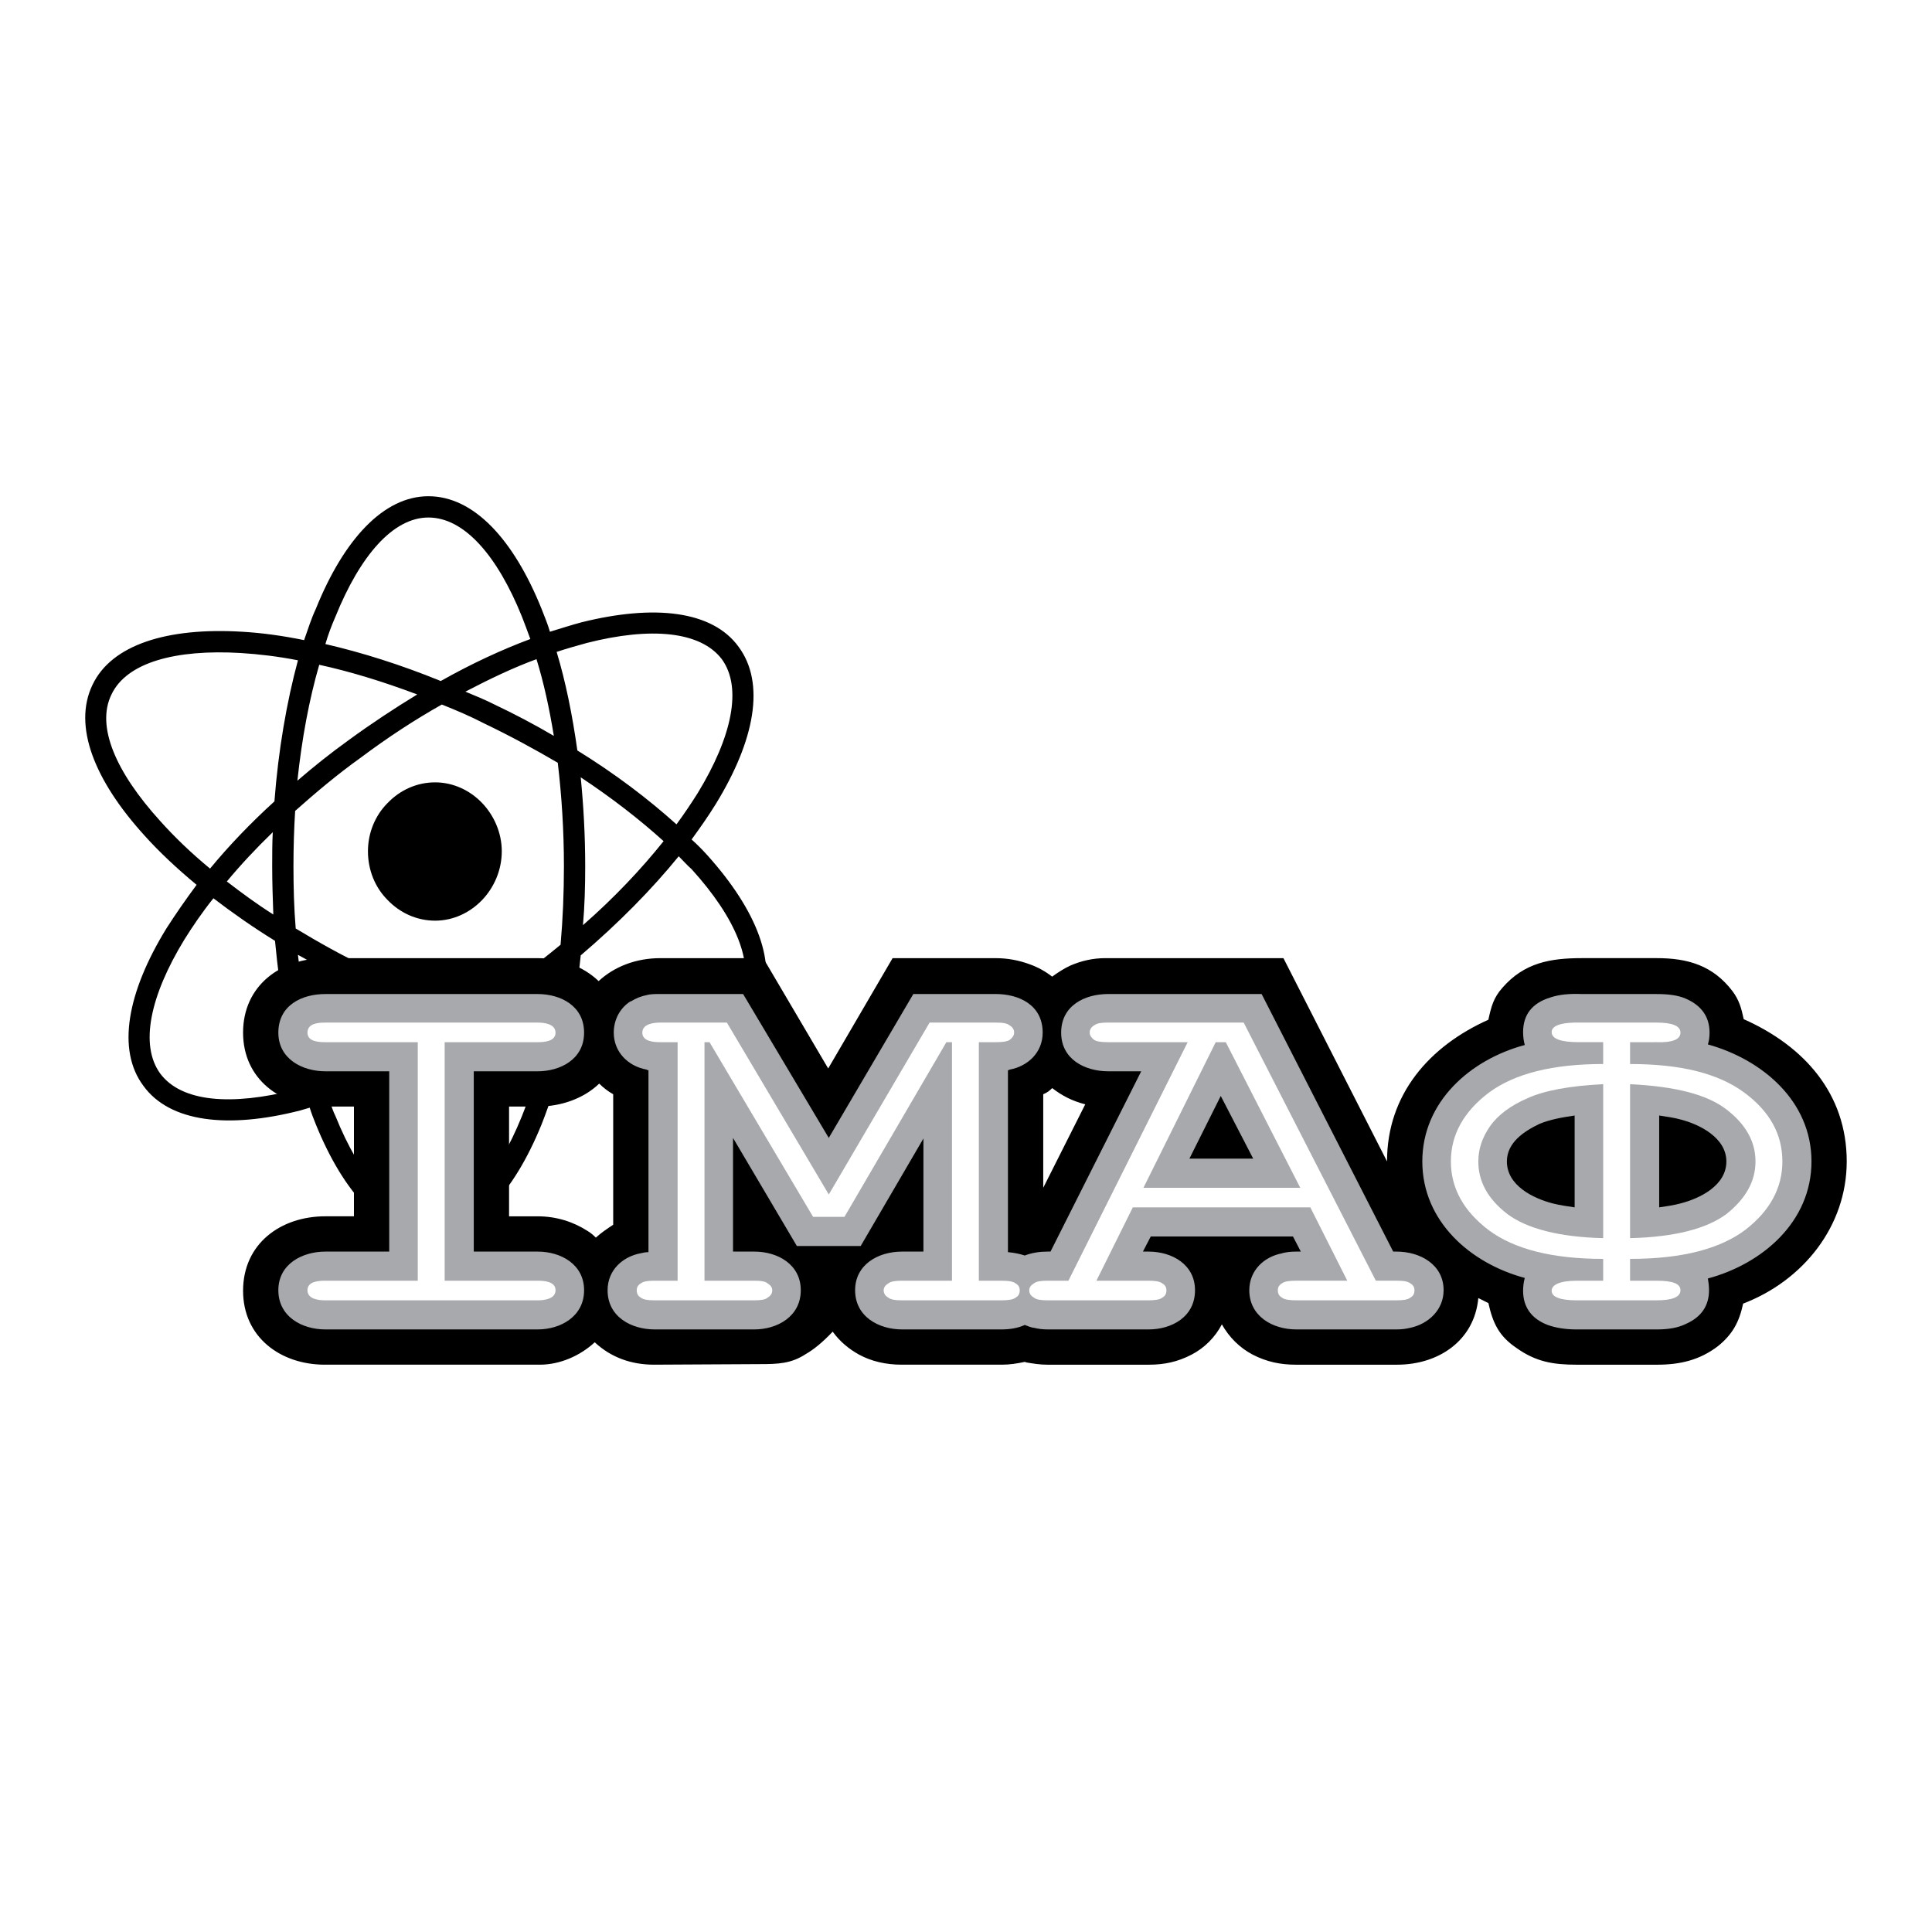
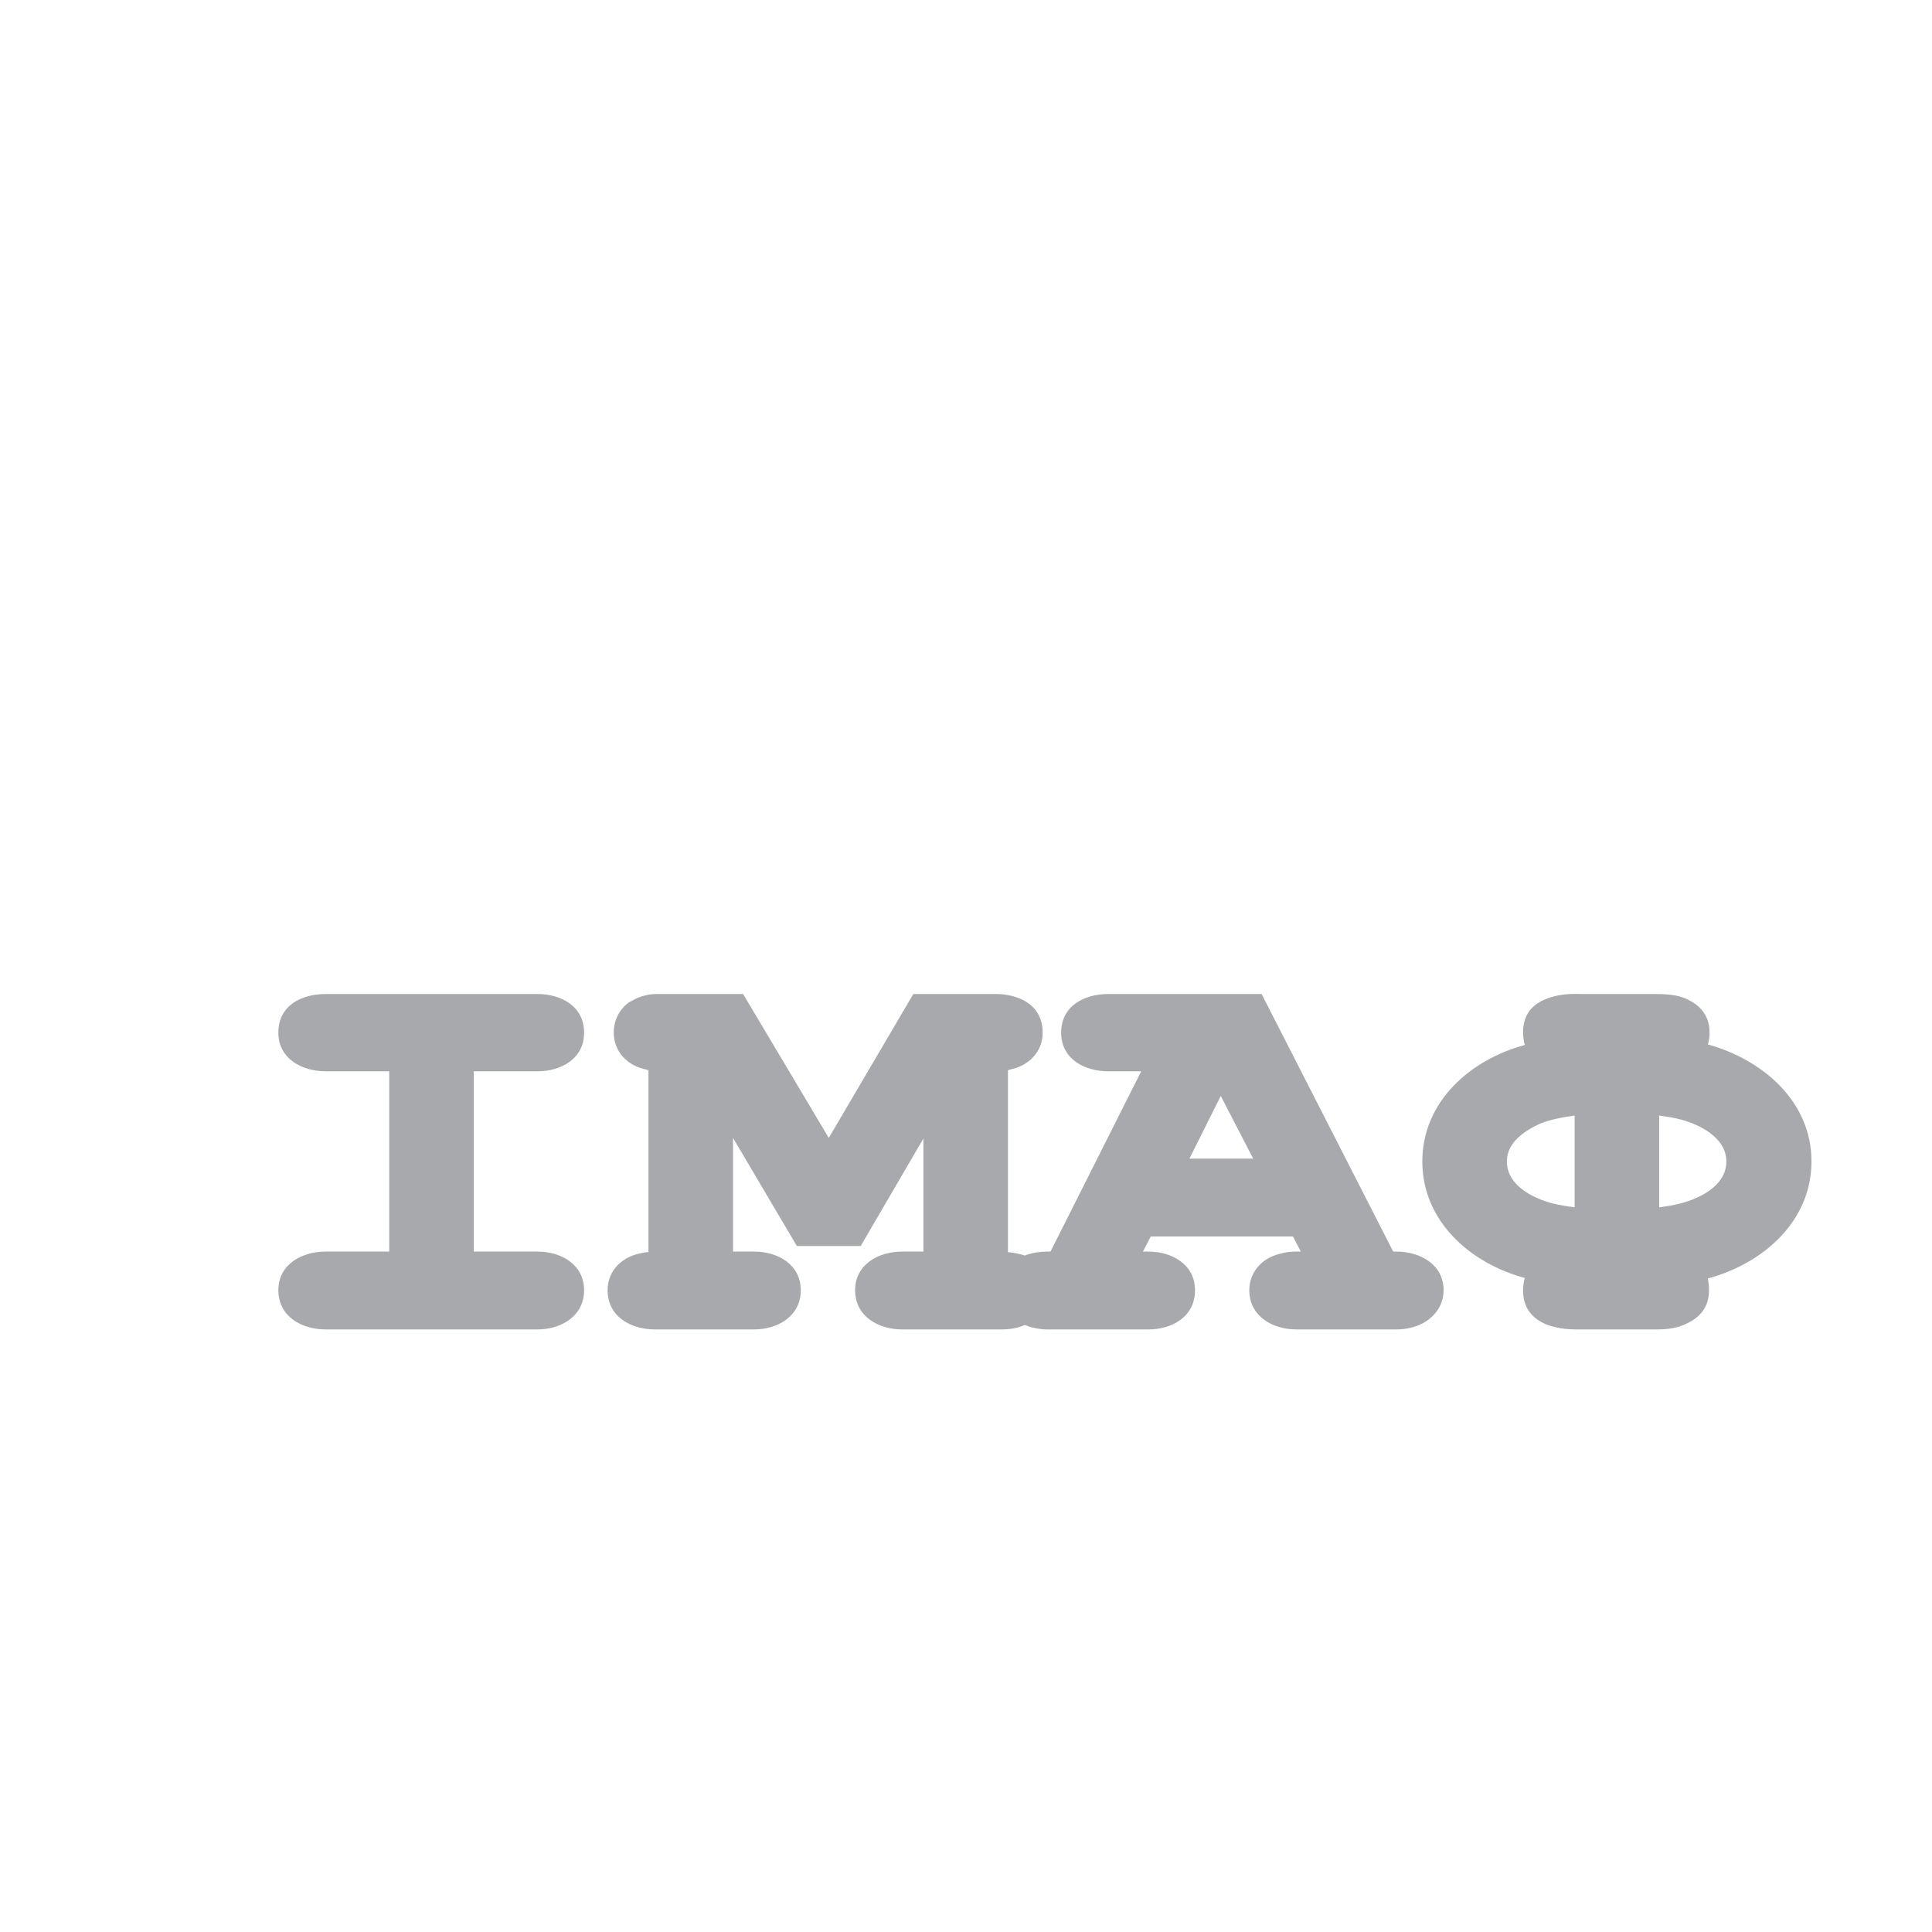
<svg xmlns="http://www.w3.org/2000/svg" version="1.0" id="Layer_1" x="0px" y="0px" width="192.756px" height="192.756px" viewBox="0 0 192.756 192.756" enable-background="new 0 0 192.756 192.756" xml:space="preserve">
  <g>
-     <polygon fill-rule="evenodd" clip-rule="evenodd" fill="#FFFFFF" points="0,0 192.756,0 192.756,192.756 0,192.756 0,0  " />
-     <path fill-rule="evenodd" clip-rule="evenodd" d="M36.599,96.492c3.575,1.732,7.095,3.129,10.447,4.19   c1.676-1.062,3.352-2.179,4.972-3.353c1.341-1.005,2.625-2.011,3.91-3.072c0.224-2.514,0.335-5.14,0.335-7.821   c0-3.576-0.223-7.039-0.614-10.335c-2.291-1.341-4.749-2.682-7.319-3.911c-1.396-0.727-2.849-1.341-4.246-1.899   c-2.682,1.508-5.419,3.296-8.101,5.307c-2.347,1.676-4.525,3.52-6.536,5.307c-0.112,1.788-0.168,3.631-0.168,5.531   c0,2.123,0.056,4.19,0.224,6.201C31.738,93.979,34.084,95.319,36.599,96.492L36.599,96.492z M36.71,84.928   c0-1.843,0.727-3.576,1.956-4.805c1.229-1.285,2.905-2.067,4.749-2.067c1.788,0,3.464,0.782,4.693,2.067   c1.173,1.229,1.955,2.961,1.955,4.805c0,1.899-0.782,3.631-1.955,4.86c-1.229,1.285-2.905,2.067-4.693,2.067   c-1.844,0-3.52-0.782-4.749-2.067C37.437,88.56,36.71,86.828,36.71,84.928L36.71,84.928z M49.727,101.465   c1.676,0.502,3.352,0.894,4.916,1.229c0.391-1.731,0.67-3.575,0.95-5.418c-0.782,0.558-1.564,1.172-2.346,1.731   C52.073,99.9,50.9,100.683,49.727,101.465L49.727,101.465z M41.626,69.286c-3.408-1.285-6.704-2.291-9.776-2.961   c-1.006,3.464-1.732,7.375-2.179,11.564c1.62-1.396,3.295-2.737,5.083-4.022C37.045,72.191,39.336,70.682,41.626,69.286   L41.626,69.286z M43.973,67.945c3.073-1.731,6.089-3.128,8.938-4.19c-0.279-0.782-0.559-1.508-0.838-2.234   c-2.458-6.089-5.754-9.889-9.33-9.889c-3.52,0-6.815,3.799-9.274,9.889c-0.391,0.894-0.726,1.788-1.005,2.737   C36.096,65.096,40.006,66.325,43.973,67.945L43.973,67.945z M54.867,63.029c1.117-0.335,2.123-0.67,3.184-0.95   c7.207-1.788,13.017-1.173,15.643,2.458c2.682,3.631,1.62,9.33-2.291,15.698c-0.726,1.173-1.508,2.291-2.402,3.52   c0.559,0.503,1.062,1.006,1.564,1.564c4.972,5.531,7.095,10.95,5.195,14.972c-1.955,4.078-7.542,5.811-14.972,5.363   c-1.453-0.111-2.961-0.279-4.525-0.559c-0.614,2.57-1.396,4.972-2.234,7.095c-2.793,6.872-6.76,11.174-11.285,11.174   c-4.469,0-8.436-4.302-11.229-11.174c-0.224-0.559-0.447-1.117-0.615-1.676c-0.335,0.111-0.614,0.168-0.95,0.279   c-7.207,1.844-13.017,1.173-15.642-2.458c-2.682-3.575-1.621-9.329,2.29-15.698c0.894-1.396,1.9-2.849,3.017-4.357   c-1.956-1.62-3.743-3.296-5.196-4.917c-5.027-5.531-7.151-10.95-5.195-15.028c1.899-4.022,7.486-5.754,14.916-5.307   c1.956,0.112,4.022,0.391,6.201,0.838c0.391-1.117,0.727-2.179,1.173-3.128c2.793-6.928,6.76-11.229,11.229-11.229   c4.525,0,8.492,4.301,11.285,11.229C54.308,61.465,54.643,62.247,54.867,63.029L54.867,63.029z M67.716,85.431   c-2.682,3.296-5.978,6.648-9.777,9.888c-0.279,2.737-0.67,5.308-1.173,7.709c1.396,0.224,2.793,0.392,4.134,0.503   c6.592,0.392,11.396-0.949,12.96-4.134c1.508-3.185-0.447-7.821-4.86-12.682C68.554,86.325,68.163,85.878,67.716,85.431   L67.716,85.431z M47.38,103.028c-5.028,3.073-10,5.419-14.469,6.872c0.168,0.503,0.335,1.006,0.559,1.452   c2.458,6.09,5.754,9.889,9.274,9.889c3.575,0,6.872-3.799,9.33-9.889c0.782-1.955,1.508-4.189,2.123-6.592   C52.018,104.313,49.727,103.755,47.38,103.028L47.38,103.028z M20.956,86.66c1.843-2.235,4.022-4.525,6.424-6.704   c0.391-5.14,1.229-9.944,2.347-14.078c-2.011-0.391-3.911-0.615-5.699-0.726c-6.536-0.391-11.396,0.95-12.905,4.134   c-1.564,3.185,0.447,7.766,4.86,12.626C17.38,83.476,19.057,85.096,20.956,86.66L20.956,86.66z M27.213,83.029   c-1.676,1.62-3.24,3.296-4.581,4.916c1.453,1.117,2.961,2.235,4.637,3.296c-0.056-1.564-0.112-3.185-0.112-4.805   C27.157,85.264,27.157,84.146,27.213,83.029L27.213,83.029z M21.291,89.621c-1.117,1.396-2.067,2.793-2.905,4.134   c-3.408,5.587-4.469,10.503-2.402,13.352c2.123,2.85,7.095,3.241,13.464,1.62c0.279-0.056,0.502-0.111,0.726-0.223   c-1.285-4.246-2.235-9.218-2.737-14.637C25.258,92.526,23.19,91.073,21.291,89.621L21.291,89.621z M32.241,107.889   c3.855-1.229,8.156-3.184,12.458-5.754c-2.905-1.006-5.978-2.29-8.995-3.743c-2.067-1.005-4.078-2.067-5.978-3.128   C30.229,99.9,31.068,104.202,32.241,107.889L32.241,107.889z M58.163,92.302c3.128-2.737,5.81-5.586,8.045-8.379   c-2.347-2.123-5.14-4.302-8.269-6.369c0.28,2.85,0.447,5.81,0.447,8.883C58.386,88.448,58.33,90.403,58.163,92.302L58.163,92.302z    M67.492,82.247c0.782-1.062,1.453-2.067,2.123-3.128c3.408-5.587,4.469-10.503,2.402-13.352c-2.123-2.793-7.095-3.24-13.464-1.62   c-1.005,0.279-2.011,0.559-3.017,0.894c0.894,2.961,1.564,6.257,2.067,9.832C61.403,77.219,64.699,79.733,67.492,82.247   L67.492,82.247z M53.526,65.766c-2.291,0.838-4.637,1.956-7.095,3.24c0.95,0.391,1.899,0.782,2.793,1.229   c2.123,1.006,4.134,2.067,6.033,3.185C54.811,70.682,54.252,68.112,53.526,65.766L53.526,65.766z" />
-     <path fill-rule="evenodd" clip-rule="evenodd" d="M165.312,136.157h-7.988c-2.346,0-4.078-0.279-6.033-1.676   c-1.732-1.173-2.346-2.458-2.793-4.47c-0.336-0.167-0.67-0.335-1.006-0.503c-0.391,4.246-3.967,6.648-8.1,6.648h-10.113   c-1.508,0-2.904-0.279-4.301-1.006c-1.285-0.67-2.346-1.731-3.072-3.017c-0.672,1.285-1.732,2.347-3.018,3.017   c-1.396,0.727-2.738,1.006-4.246,1.006h-10.168c-0.725,0-1.396-0.111-2.066-0.224l-0.168-0.056l0,0   c-0.781,0.168-1.508,0.279-2.289,0.279h-10c-1.564,0-3.017-0.335-4.246-1.006c-1.005-0.559-1.899-1.284-2.626-2.29   c-1.005,1.062-1.899,1.788-2.681,2.234c-1.453,0.95-2.738,1.006-4.581,1.006l-10.559,0.056c-2.29,0-4.301-0.727-5.921-2.234   c-1.453,1.341-3.464,2.234-5.475,2.234H32.409c-4.414,0-8.157-2.737-8.157-7.374c0-4.693,3.743-7.431,8.212-7.431h2.849v-10.949   h-2.905c-4.414,0-8.157-2.737-8.157-7.375c0-4.692,3.743-7.43,8.212-7.43h21.173c2.402,0,4.581,0.838,6.089,2.29   c1.564-1.452,3.743-2.29,6.145-2.29h10.279l6.48,11.006l6.425-11.006h10.279c1.229,0,2.346,0.223,3.408,0.614   c0.781,0.279,1.508,0.67,2.234,1.229c0.615-0.447,1.229-0.838,1.844-1.118c1.061-0.447,2.178-0.726,3.463-0.726h17.766   l10.336,20.279l0,0c0-6.704,4.244-11.509,10.111-14.134c0.279-1.285,0.502-2.179,1.396-3.185c2.178-2.514,4.805-2.961,7.934-2.961   h7.484c3.074,0,5.588,0.726,7.543,3.296c0.67,0.894,0.895,1.732,1.117,2.793c6.033,2.682,10.279,7.431,10.279,14.19   c0,6.48-4.357,11.899-10.336,14.189c-0.391,1.844-1.061,3.073-2.514,4.246C169.559,135.71,167.604,136.157,165.312,136.157   L165.312,136.157z M59.448,123.476c0.559-0.503,1.061-0.838,1.731-1.285v-13.017c-0.503-0.279-1.005-0.67-1.396-1.062   c-1.508,1.453-3.743,2.291-6.145,2.291h-2.849v10.949h2.849c1.899,0,3.575,0.559,4.972,1.453   C58.889,122.973,59.168,123.196,59.448,123.476L59.448,123.476z M104.979,108.56c-0.279,0.279-0.504,0.447-0.895,0.614v9.33   l4.191-8.324C106.99,109.845,105.984,109.342,104.979,108.56L104.979,108.56z" />
    <path fill-rule="evenodd" clip-rule="evenodd" fill="#A7A9AC" d="M47.269,106.884v17.988h6.369c2.346,0,4.637,1.285,4.637,3.855   c0,2.625-2.347,3.91-4.637,3.91H32.464c-2.347,0-4.693-1.285-4.693-3.91c0-2.626,2.402-3.855,4.693-3.855h6.369v-17.988h-6.369   c-2.291,0-4.693-1.229-4.693-3.855c0-2.737,2.346-3.854,4.693-3.854h21.173c2.29,0,4.637,1.173,4.637,3.854   s-2.402,3.855-4.637,3.855H47.269L47.269,106.884z M170.396,104.202c5.42,1.508,10.336,5.643,10.336,11.676   s-4.916,10.224-10.336,11.676c0.057,0.335,0.113,0.727,0.113,1.174c0,1.563-0.783,2.681-2.291,3.352l0,0   c-0.783,0.391-1.732,0.559-2.961,0.559h-7.934c-1.174,0-2.123-0.168-2.904-0.447c-1.621-0.614-2.459-1.787-2.459-3.407   c0-0.447,0.057-0.895,0.168-1.285c-5.418-1.452-10.223-5.643-10.223-11.62s4.805-10.168,10.223-11.62   c-0.111-0.392-0.168-0.838-0.168-1.285c0-1.731,0.895-2.904,2.738-3.464c0.838-0.279,1.844-0.391,3.184-0.335l0,0l0,0l0,0h7.375   c1.174,0,2.123,0.112,2.904,0.447c1.564,0.67,2.402,1.788,2.402,3.407C170.564,103.42,170.51,103.866,170.396,104.202   L170.396,104.202z M157.102,111.297c-1.174,0.168-2.459,0.392-3.52,0.838c-1.51,0.727-3.24,1.844-3.24,3.743   c0,2.402,2.625,3.687,4.58,4.189c0.672,0.168,1.396,0.28,2.18,0.392V111.297L157.102,111.297z M165.537,120.459   c0.781-0.111,1.508-0.224,2.123-0.392c1.955-0.503,4.58-1.787,4.58-4.189c0-2.347-2.625-3.688-4.58-4.189   c-0.615-0.168-1.342-0.28-2.123-0.392V120.459L165.537,120.459z M85.872,124.313h-6.369l-6.369-10.782v11.341h2.123   c2.346,0,4.637,1.285,4.637,3.855c0,2.625-2.347,3.91-4.637,3.91h-9.944c-2.291,0-4.693-1.229-4.693-3.91   c0-2.012,1.509-3.353,3.296-3.688l0,0c0.223-0.056,0.502-0.112,0.782-0.112v-18.156c-0.056,0-0.111,0-0.223-0.056h0.056   c-1.899-0.335-3.296-1.787-3.296-3.688c0-1.284,0.614-2.458,1.676-3.128h0.056c0.447-0.279,0.95-0.503,1.564-0.614h-0.056   c0.447-0.112,0.894-0.112,1.396-0.112h8.268l8.548,14.357l8.436-14.357h8.212c2.291,0,4.693,1.062,4.693,3.854   c0,1.956-1.453,3.353-3.297,3.688c-0.057,0.056-0.111,0.056-0.168,0.056v18.156c0.615,0.057,1.174,0.168,1.676,0.336   c0.727-0.279,1.51-0.392,2.291-0.392h0.279l9.051-17.988h-3.297c-2.289,0-4.691-1.174-4.691-3.855c0-2.737,2.402-3.854,4.691-3.854   h15.309L139,124.872h0.336c2.346,0,4.693,1.285,4.693,3.855c0,1.955-1.51,3.352-3.297,3.742l0,0   c-0.447,0.112-0.895,0.168-1.396,0.168h-10c-2.402,0-4.693-1.341-4.693-3.91c0-1.956,1.453-3.353,3.297-3.688h-0.057   c0.447-0.112,0.895-0.168,1.453-0.168h0.447L129,123.364h-14.189l-0.781,1.508h0.559c2.346,0,4.637,1.285,4.637,3.855   c0,2.681-2.348,3.91-4.637,3.91h-10.057c-0.502,0-0.949-0.056-1.396-0.168h-0.057c-0.279-0.056-0.559-0.167-0.838-0.279   c-0.725,0.336-1.564,0.447-2.346,0.447h-9.888c-2.347,0-4.693-1.285-4.693-3.91c0-2.515,2.235-3.855,4.693-3.855h2.123v-11.284   L85.872,124.313L85.872,124.313z M125.033,115.599l-3.238-6.257l-3.129,6.257H125.033L125.033,115.599z" />
-     <path fill-rule="evenodd" clip-rule="evenodd" fill="#FFFFFF" d="M44.364,103.979v23.799h9.274c0.614,0,1.788,0.056,1.788,0.95   c0,0.894-1.173,1.005-1.788,1.005H32.464c-0.67,0-1.788-0.111-1.788-1.005c0-0.895,1.117-0.95,1.788-0.95h9.218v-23.799h-9.218   c-0.67,0-1.788-0.056-1.788-0.95c0-0.949,1.117-1.005,1.788-1.005h21.173c0.614,0,1.788,0.111,1.788,1.005   c0,0.895-1.173,0.95-1.788,0.95H44.364L44.364,103.979z M84.252,121.408h-3.128l-10.335-17.43h-0.502v23.799h4.972   c0.614,0,1.117,0.056,1.341,0.279c0.279,0.168,0.447,0.392,0.447,0.671c0,0.335-0.168,0.559-0.447,0.726   c-0.224,0.224-0.727,0.279-1.341,0.279h-9.944c-0.67,0-1.117-0.056-1.396-0.279c-0.279-0.167-0.391-0.391-0.391-0.726   c0-0.279,0.112-0.503,0.391-0.671c0.279-0.224,0.726-0.279,1.396-0.279h2.291v-23.799h-1.732c-0.615,0-1.788-0.056-1.788-0.95   c0-0.894,1.173-1.005,1.788-1.005h6.648l10.168,17.15l10.056-17.15h6.592c0.67,0,1.117,0.056,1.396,0.279   c0.279,0.167,0.447,0.391,0.447,0.726c0,0.279-0.168,0.503-0.447,0.727c-0.279,0.168-0.727,0.224-1.396,0.224H97.66v23.799h2.235   c0.67,0,1.174,0.056,1.453,0.279c0.279,0.168,0.391,0.392,0.391,0.671c0,0.335-0.111,0.559-0.391,0.726   c-0.279,0.224-0.783,0.279-1.453,0.279h-9.888c-0.67,0-1.117-0.056-1.396-0.279c-0.28-0.167-0.447-0.391-0.447-0.726   c0-0.279,0.167-0.503,0.447-0.671c0.279-0.224,0.726-0.279,1.396-0.279h4.972v-23.799h-0.559L84.252,121.408L84.252,121.408z    M130.732,120.459h-17.709l-3.633,7.318h5.197c0.613,0,1.117,0.056,1.396,0.279c0.279,0.168,0.391,0.392,0.391,0.671   c0,0.335-0.111,0.559-0.391,0.726c-0.279,0.224-0.783,0.279-1.396,0.279h-10.057c-0.67,0-1.117-0.056-1.396-0.279   c-0.279-0.167-0.447-0.391-0.447-0.726c0-0.279,0.168-0.503,0.447-0.671c0.279-0.224,0.727-0.279,1.396-0.279h2.066l11.9-23.799   h-7.934c-0.67,0-1.117-0.056-1.396-0.224c-0.279-0.224-0.447-0.447-0.447-0.727c0-0.335,0.168-0.559,0.447-0.726   c0.279-0.224,0.727-0.279,1.396-0.279h13.52l13.186,25.754h2.066c0.67,0,1.117,0.056,1.396,0.279   c0.279,0.168,0.391,0.392,0.391,0.671c0,0.335-0.111,0.559-0.391,0.726c-0.279,0.224-0.727,0.279-1.396,0.279h-10   c-0.67,0-1.174-0.056-1.453-0.279c-0.279-0.167-0.391-0.391-0.391-0.726c0-0.279,0.111-0.503,0.391-0.671   c0.279-0.224,0.783-0.279,1.453-0.279h5.084L130.732,120.459L130.732,120.459z M129.727,118.504l-7.43-14.525h-1.006l-7.207,14.525   H129.727L129.727,118.504z M162.633,103.979v2.179c5.084,0,8.826,0.949,11.396,2.85c2.568,1.899,3.799,4.189,3.799,6.871   c0,2.626-1.23,4.916-3.688,6.815c-2.514,1.899-6.312,2.905-11.508,2.905v2.179h2.625c1.619,0,2.402,0.279,2.402,0.95   c0,0.67-0.783,1.005-2.402,1.005h-7.934c-1.676,0-2.514-0.335-2.514-0.949c0-0.615,0.838-1.006,2.514-1.006h2.627v-2.179   c-5.029,0-8.828-0.95-11.398-2.85c-2.514-1.899-3.797-4.189-3.797-6.871s1.283-4.972,3.797-6.871c2.57-1.9,6.369-2.85,11.398-2.85   v-2.179h-2.402c-1.844,0-2.738-0.335-2.738-1.006c0-0.67,1.006-1.006,3.072-0.949h7.375c1.619,0,2.402,0.335,2.402,1.005   c0,0.671-0.783,1.006-2.402,0.95H162.633L162.633,103.979z M159.951,108.169c-3.297,0.167-5.811,0.614-7.543,1.396   c-1.676,0.726-2.961,1.676-3.742,2.793c-0.783,1.117-1.174,2.29-1.174,3.52c0,2.011,0.949,3.743,2.904,5.251   c1.957,1.453,5.141,2.291,9.555,2.402V108.169L159.951,108.169z M162.633,123.531c4.469-0.111,7.652-0.949,9.607-2.402   c1.9-1.508,2.906-3.24,2.906-5.251c0-2.012-1.006-3.743-2.906-5.195c-1.955-1.509-5.139-2.291-9.607-2.514V123.531L162.633,123.531   z" />
  </g>
</svg>